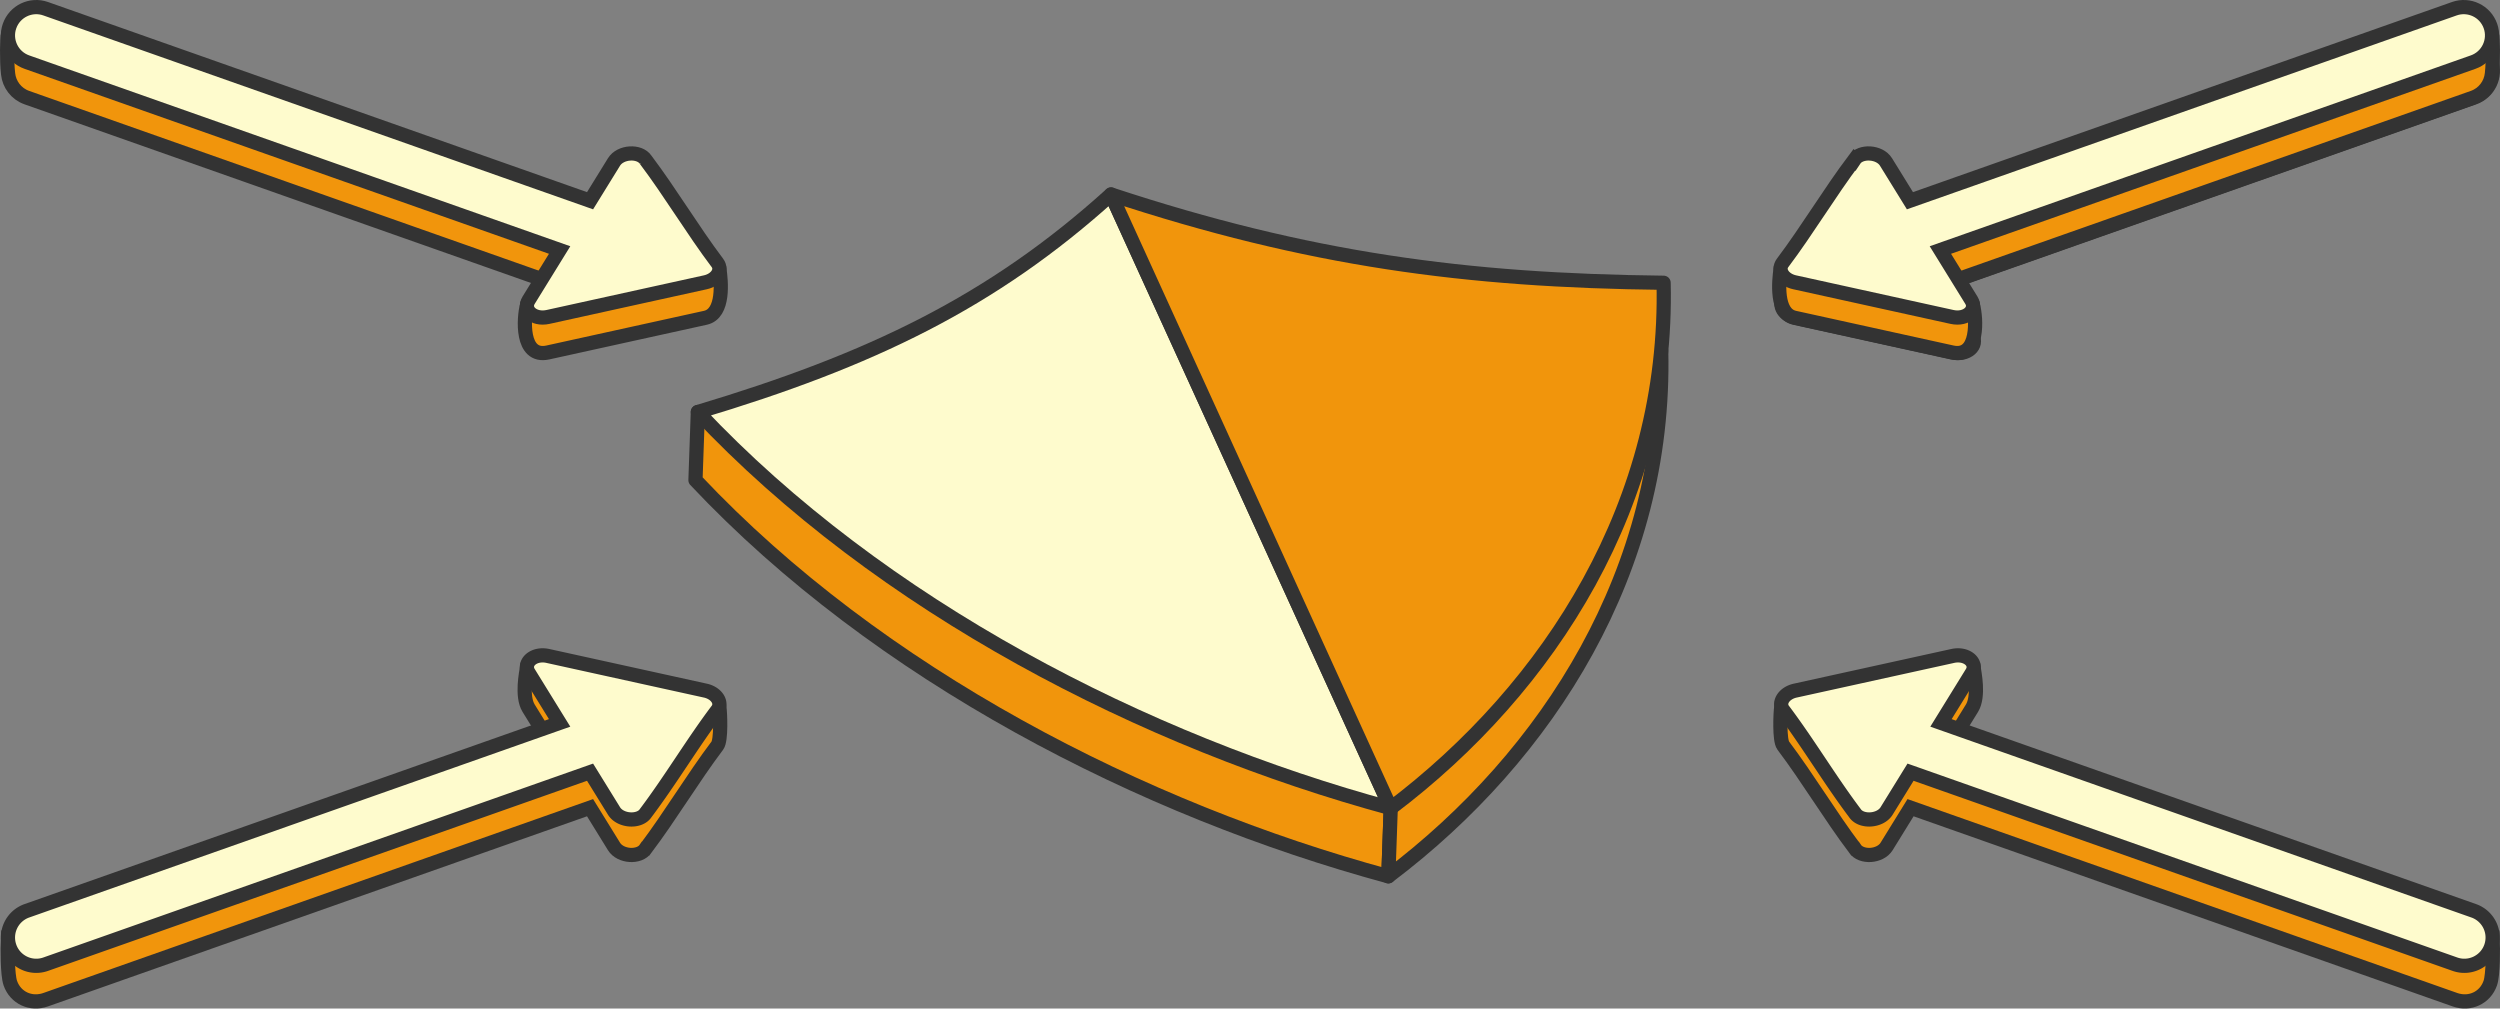
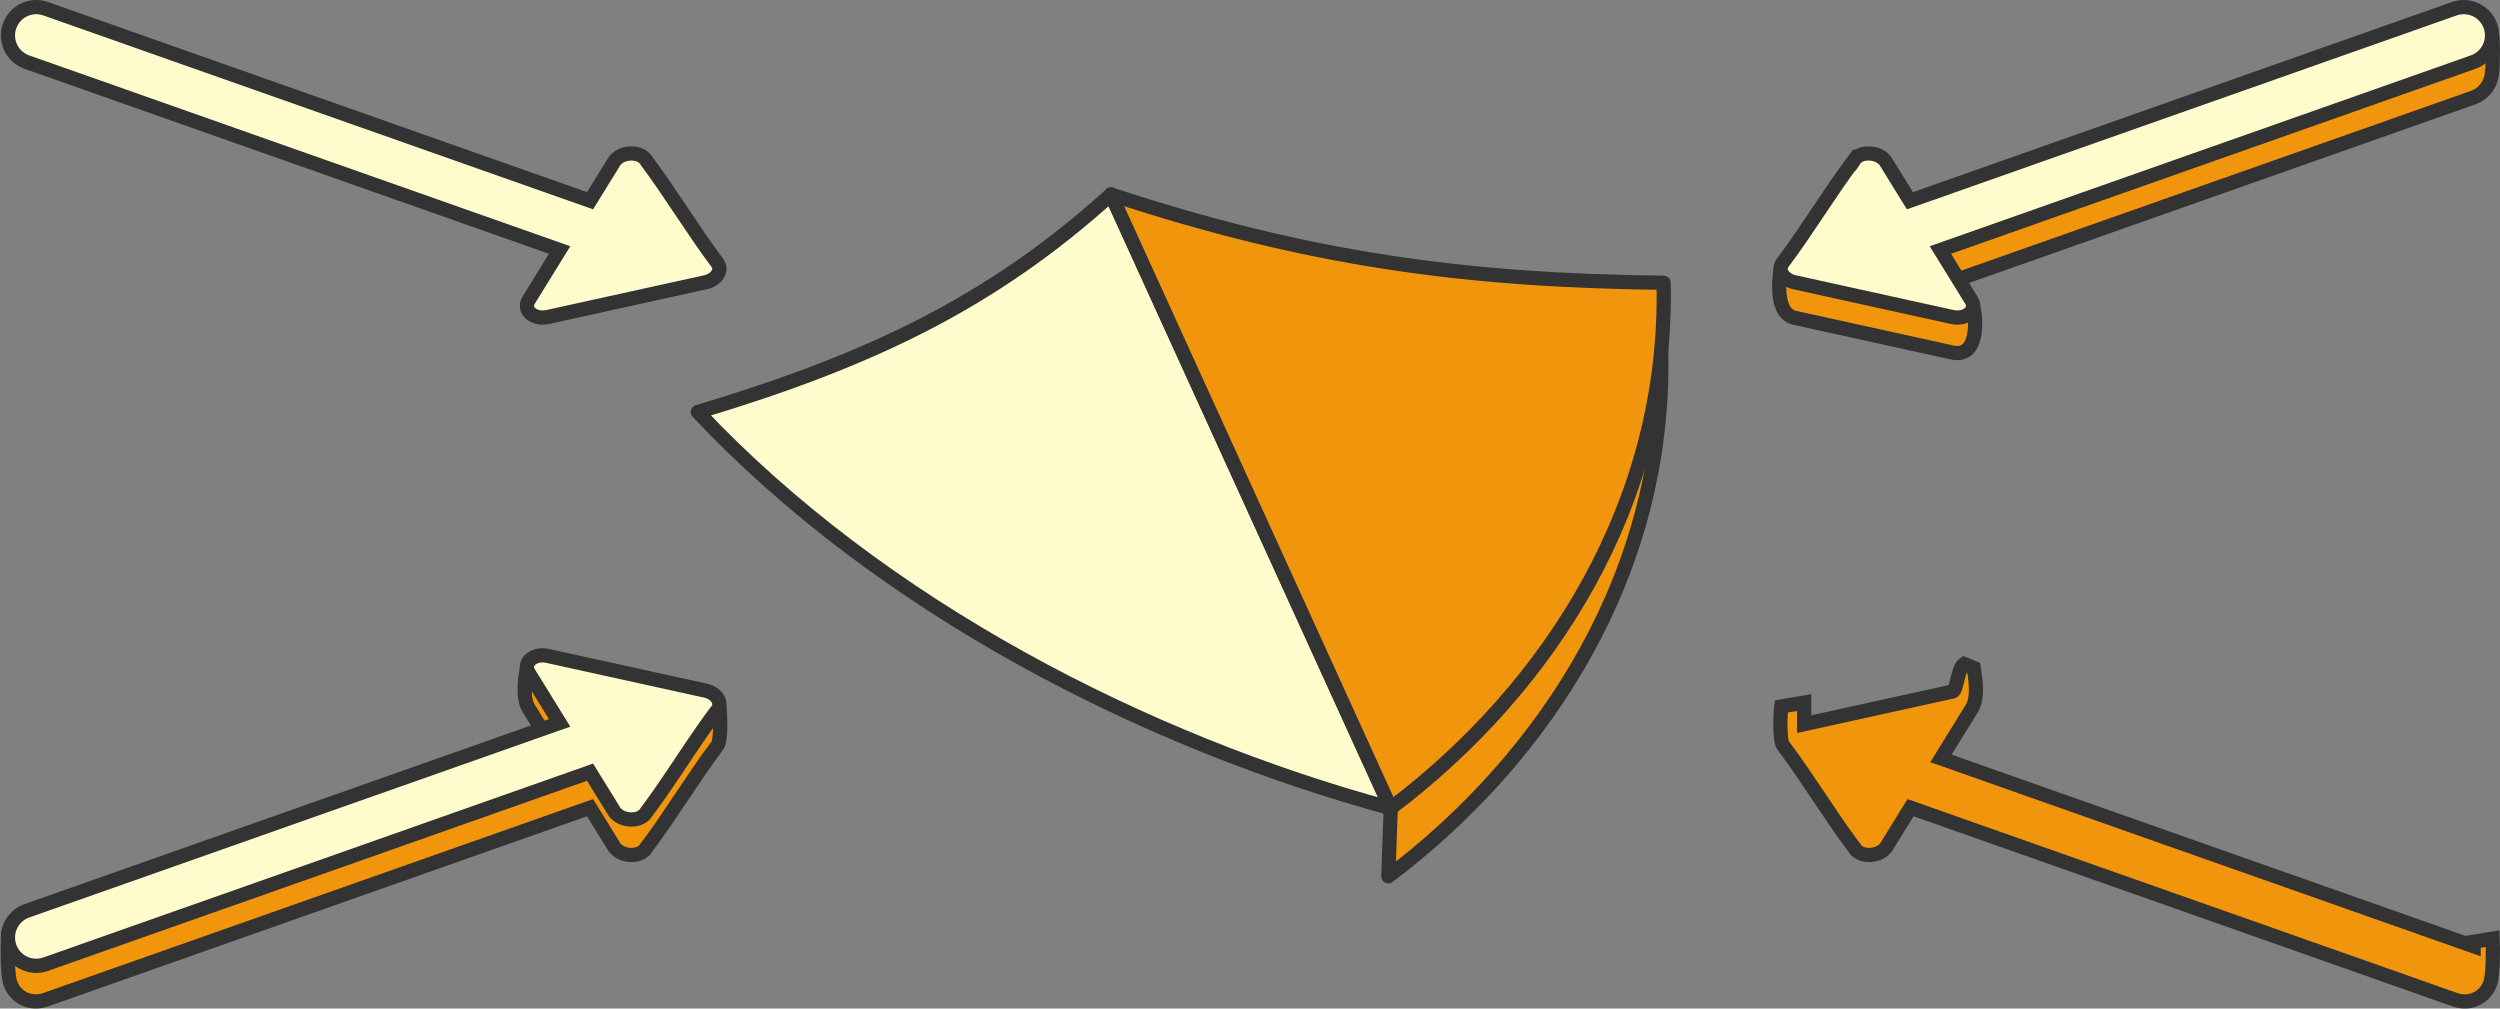
<svg xmlns="http://www.w3.org/2000/svg" width="352" height="142" shape-rendering="geometricPrecision" image-rendering="optimizeQuality" fill-rule="evenodd">
  <rect width="100%" height="100%" fill="#808080" stroke="none" />
  <style>.G{stroke-miterlimit:2.613}.H{fill:#f1950c}.I{fill:#fefbcd}</style>
  <g stroke="#333" stroke-width="2" class="G">
    <g stroke-linejoin="round">
      <g class="H">
-         <path d="M156.099 36.973l39.716 76.818-.337 9.592c-34.595-9.38-71.77-28.372-97.556-55.781l.336-9.592 13.976 4.87c18.036 6.286 30.623-13.928 43.865-25.907z" />
        <path d="M156.099 36.973l39.716 76.818-.337 9.592c22.561-17.029 39.146-43.215 38.421-73.978-27.797-.31-50.009-3.263-77.8-12.432z" />
      </g>
      <path d="M156.435 27.381l39.38 86.41c-34.595-9.38-71.771-28.372-97.556-55.781 24.335-7.286 41.456-15.504 58.176-30.629z" class="I" />
      <path d="M156.435 27.381l39.38 86.41c22.56-17.029 39.146-43.215 38.421-73.978-27.797-.309-50.01-3.263-77.801-12.432z" class="H" />
    </g>
    <g fill-rule="nonzero">
-       <path d="M261.209 27.498c-3.493 4.635-6.608 9.883-10.099 14.516-.767 1.019.095 2.381 1.687 2.731l22.18 4.883c2.002.441 3.567-.966 2.713-2.353l-4.367-7.072 75.012-26.458c2.076-.729 3.168-3.004 2.438-5.081s-3.003-3.168-5.079-2.439l-76.656 27.038-1.664-2.694-1.708-2.766c-.899-1.462-3.592-1.615-4.457-.305zm-170.3 0c3.319 4.404 7.099 5.911 10.382 10.368.244 1.686.727 6.285-1.97 6.879l-22.18 4.883c-3.85.847-3.393-4.917-2.952-6.584l4.606-2.841L3.783 13.745c-1.505-.529-2.493-1.87-2.644-3.359C.926 8.522.99 5.228 1.121 4.833l5.663.004v1.515L83.08 33.263l1.664-2.694 1.708-2.766c.899-1.462 3.591-1.615 4.457-.305z" class="H" />
      <path d="M90.909 22.498c3.493 4.636 6.608 9.883 10.099 14.517.766 1.018-.095 2.38-1.687 2.731l-22.18 4.883c-2.002.44-3.568-.966-2.713-2.353l4.367-7.073L3.783 8.745C1.707 8.016.615 5.741 1.344 3.665S4.348.497 6.424 1.226L83.08 28.263l1.664-2.694 1.708-2.765c.899-1.463 3.591-1.615 4.457-.306z" class="I" />
      <path d="M90.909 119.487c3.493-4.635 6.608-9.882 10.099-14.516.563-.748.404-4.572.271-5.503l-3.219-.542v3.036l-20.919-4.605c-.581-.128-.7-3.26-1.586-3.863l-1.361.543c-.092.63-.802 3.991.234 5.673l4.367 7.073-74.992 26.45v-.635l-2.681-.434c-.068 1.375-.085 5.074.335 6.269.729 2.076 2.891 3.056 4.967 2.327l76.656-27.038 3.372 5.46c.899 1.462 3.591 1.615 4.457.305z" class="H" />
      <path d="M90.909 114.488c3.493-4.636 6.608-9.883 10.099-14.516.766-1.019-.095-2.381-1.687-2.732l-22.18-4.882c-2.002-.441-3.568.965-2.713 2.352l4.367 7.073L3.783 128.24a3.99 3.99 0 0 0-2.439 5.081c.73 2.076 3.004 3.168 5.08 2.439l76.656-27.037 1.664 2.694 1.708 2.766c.899 1.462 3.591 1.615 4.457.305z" class="I" />
      <path d="M261.091 27.498c-3.319 4.404-7.099 5.911-10.383 10.368-.243 1.686-.726 6.285 1.971 6.879l22.18 4.883c3.85.847 3.393-4.917 2.952-6.584l-4.606-2.841 75.012-26.458c1.505-.529 2.492-1.87 2.644-3.359.213-1.864.149-5.158.017-5.553l-5.662.004v1.515L268.92 33.263l-1.664-2.694-1.708-2.766c-.899-1.462-3.591-1.615-4.457-.305z" class="H" />
      <path d="M261.09 22.498c-3.492 4.636-6.607 9.883-10.098 14.517-.767 1.018.095 2.38 1.687 2.731l22.18 4.883c2.002.44 3.567-.966 2.713-2.353l-4.367-7.073 75.012-26.458c2.076-.729 3.167-3.004 2.438-5.08s-3.003-3.168-5.079-2.439L268.92 28.263l-1.664-2.694-1.708-2.765c-.899-1.463-3.592-1.615-4.458-.306z" class="I" />
      <path d="M261.175 119.487c-3.493-4.635-6.607-9.882-10.099-14.516-.563-.748-.403-4.572-.27-5.503l3.218-.542v3.036l20.919-4.605c.582-.128.701-3.26 1.587-3.863l1.36.543c.092.63.802 3.991-.233 5.673l-4.367 7.073 74.992 26.45v-.635l2.681-.434c.068 1.375.085 5.074-.336 6.269-.728 2.076-2.891 3.056-4.966 2.327l-76.657-27.038-3.371 5.46c-.9 1.462-3.592 1.615-4.458.305z" class="H" />
-       <path d="M261.175 114.488c-3.493-4.636-6.607-9.883-10.099-14.516-.766-1.019.096-2.381 1.688-2.732l22.179-4.882c2.003-.441 3.568.965 2.714 2.352l-4.367 7.073 75.012 26.457a3.99 3.99 0 0 1 2.438 5.081c-.729 2.076-3.004 3.168-5.079 2.439l-76.657-27.037-1.663 2.694-1.708 2.766c-.899 1.462-3.592 1.615-4.458.305z" class="I" />
    </g>
  </g>
</svg>